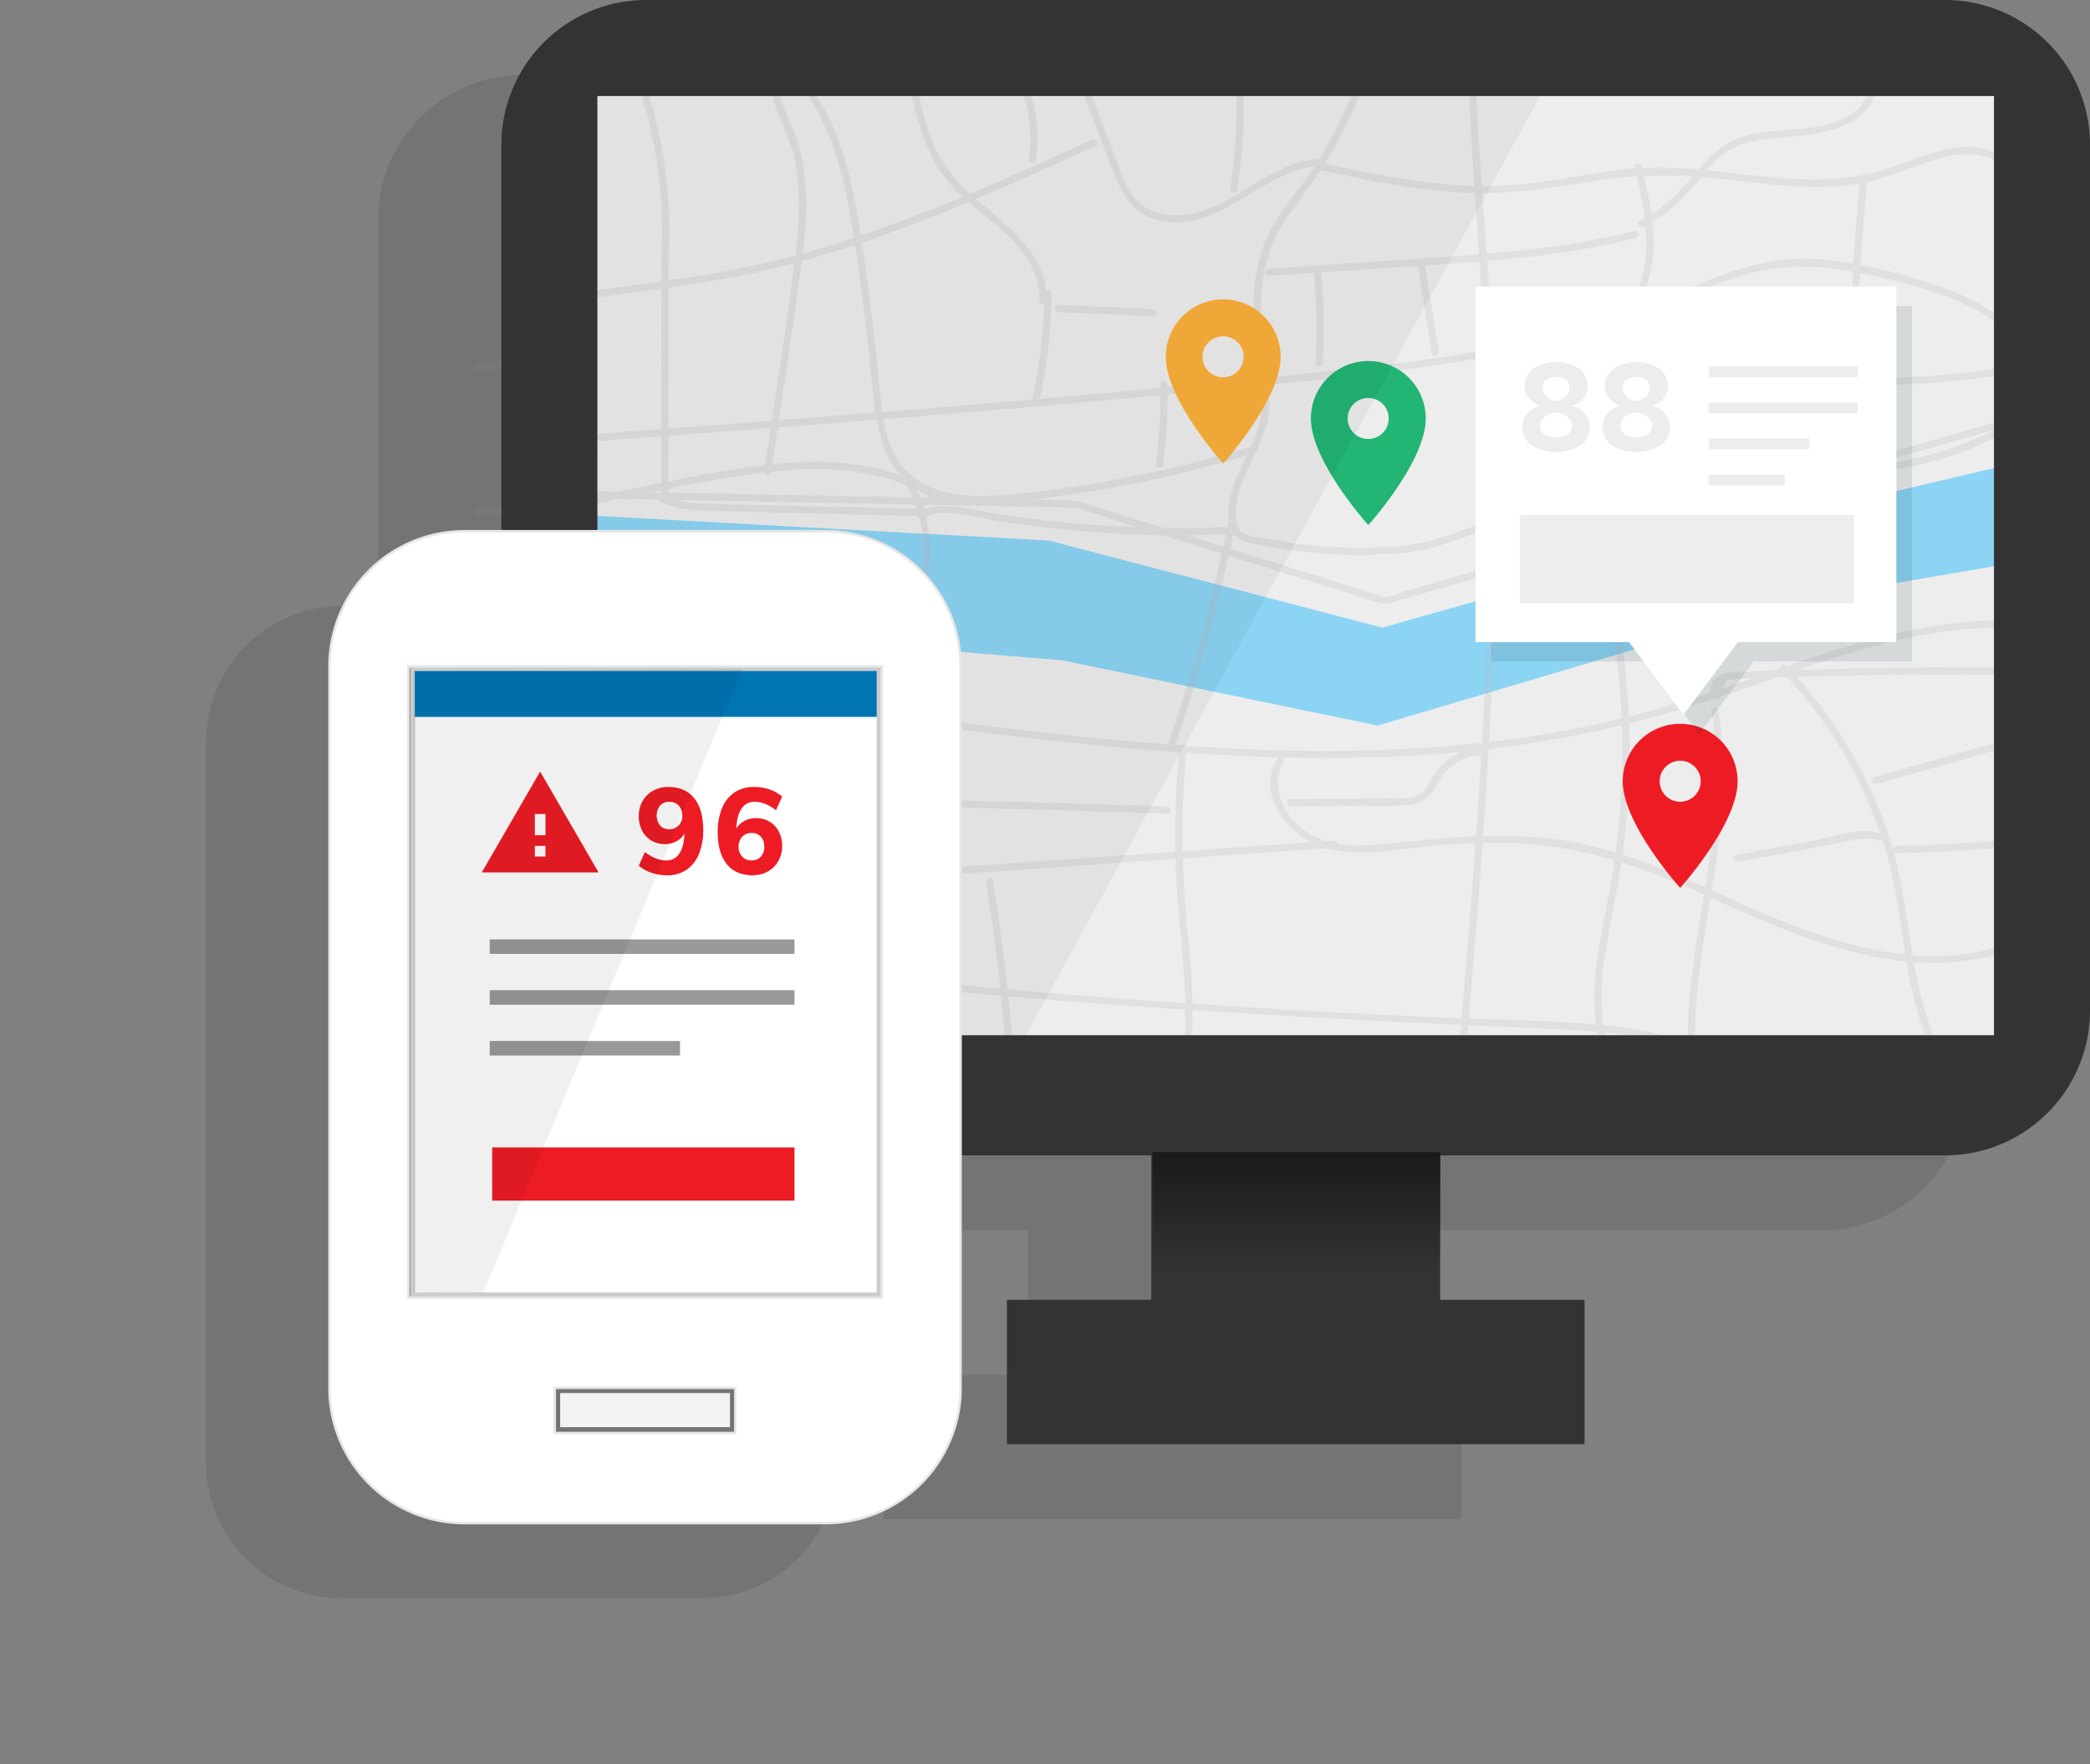
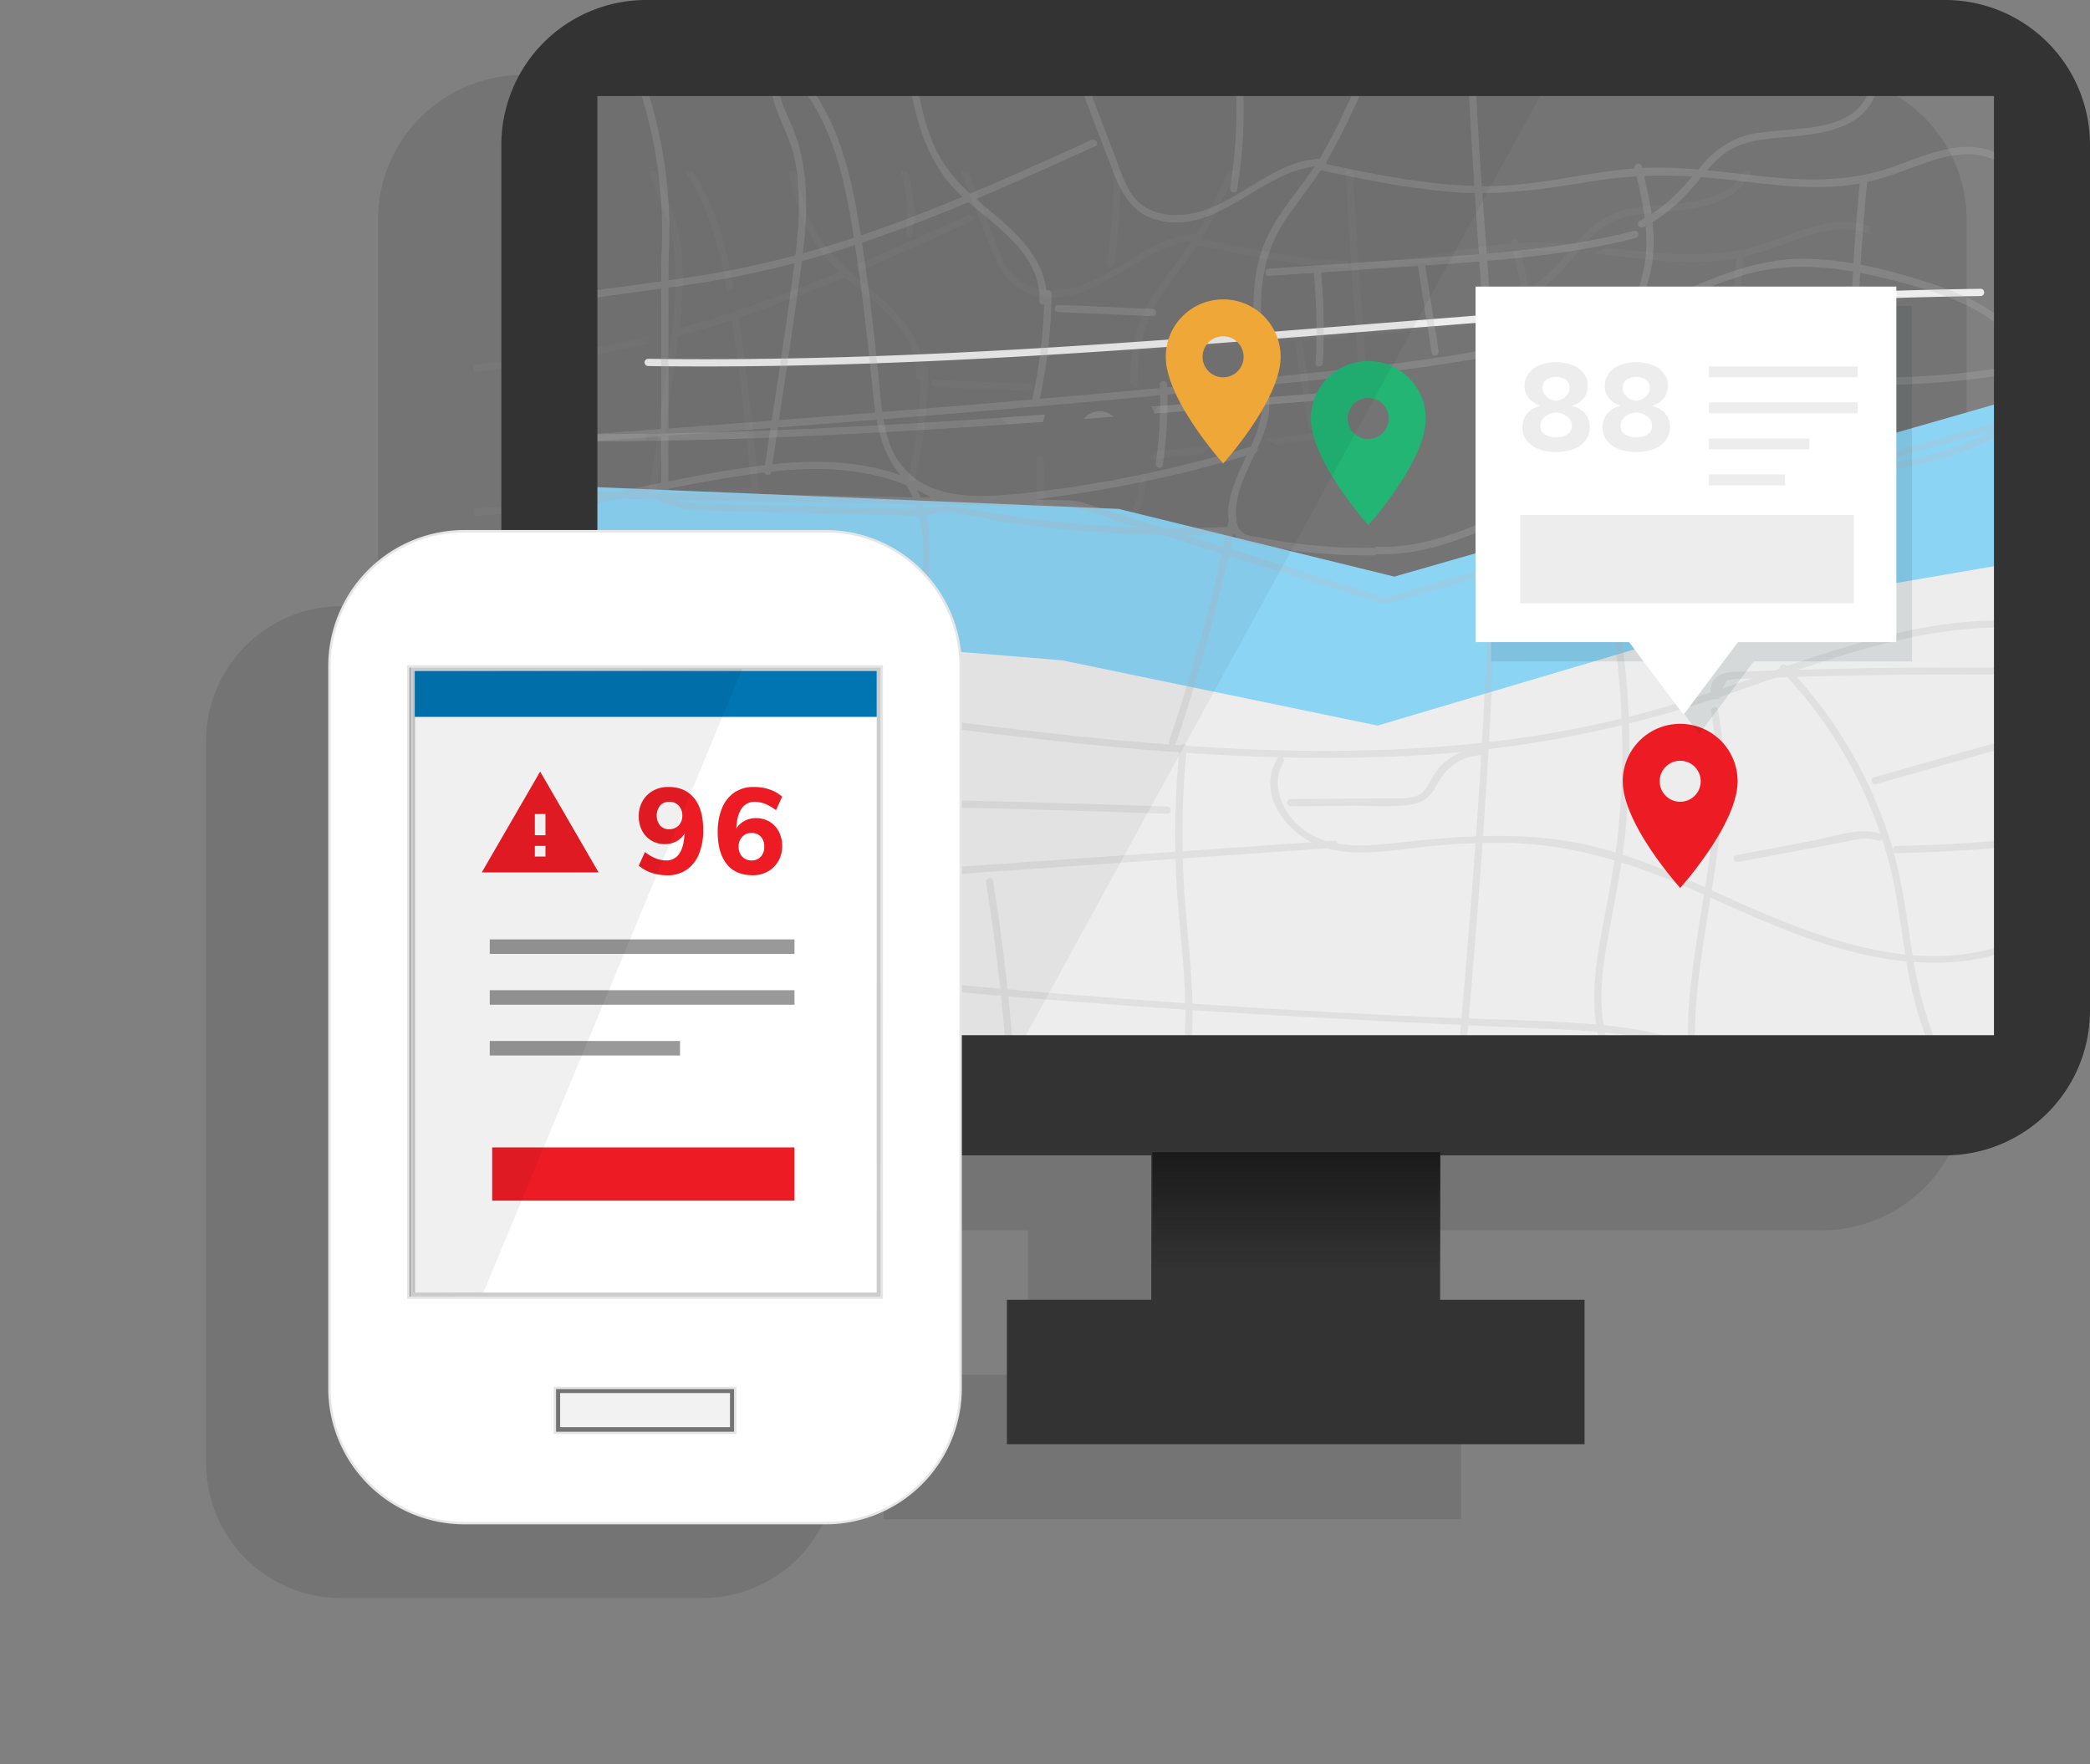
<svg xmlns="http://www.w3.org/2000/svg" id="device" viewBox="0 0 864.13 729.38">
  <rect x="0" y="0" width="864.13" height="729.38" fill="#808080" stroke="none" />
  <defs>
    <linearGradient id="linear-gradient" x1="535.99" y1="476.4" x2="535.99" y2="525.4" gradientUnits="userSpaceOnUse">
      <stop offset="0" stop-color="#1a1a1a" />
      <stop offset="1" stop-color="#1a1a1a" stop-opacity="0" />
    </linearGradient>
  </defs>
  <title>devices</title>
  <g style="opacity:0.09">
    <polygon points="785.49 273.39 523.49 349.39 167.49 305.39 171.49 231.4 411.49 241.4 525.49 269.39 783.49 195.4 785.49 273.39" />
    <polygon points="190.09 243.99 382.58 254.49 520.57 290.49 658.57 251.49 780.06 222.99 780.06 61 192.09 56.5 190.09 243.99" />
    <path d="M525,229h81.4V310.4H525Z" />
    <polygon points="187.09 287.49 388.08 303.99 518.57 330.99 695.57 278.49 791.56 261.99 788.56 470.48 178.09 476.48 187.09 287.49" />
    <path d="M217,180.85c183.93,2.62,367-26.45,550.9-28.95" />
    <path d="M217,182.35c71.59,1,143.12-2.77,214.5-7.91,71.79-5.18,143.48-11.72,215.31-16.17,40.33-2.49,80.69-4.3,121.09-4.87,1.93,0,1.93-3,0-3-71.63,1-143.11,6-214.5,11.56C481.68,167.57,410,173.78,338.1,177.11,297.76,179,257.39,179.9,217,179.35a1.5,1.5,0,0,0,0,3Z" style="fill:#ededed" />
    <g id="roads" style="opacity:0.24">
      <path d="M194.57,212C295.51,204.43,396.46,196.9,497.09,186c46.83-5.07,94.23-11,137.81-28.87,15.85-6.5,31.37-14.61,48.34-16.93,17.4-2.39,35,1.51,52,6,18.76,5,38.69,11.7,49.94,27.52" />
      <path d="M194.57,213.46c82.46-6.15,164.94-12.31,247.25-20.29,39.52-3.83,79.31-7.23,118.47-14a395.27,395.27,0,0,0,55.86-13.52c18-5.92,34.82-15,52.89-20.62,22.34-7,44.44-3,66.52,2.87,17.85,4.79,36.91,11.13,48.32,26.63,1.13,1.54,3.73.05,2.59-1.51-9-12.17-22.3-19.14-36.34-23.9C733,143.29,714.46,138.43,696.32,138c-19-.43-36.07,6.6-53.19,14a335.67,335.67,0,0,1-57.23,18.9c-39.8,9.29-80.79,12.88-121.37,17-42.13,4.27-84.3,8-126.49,11.48-47.81,3.92-95.64,7.49-143.47,11.06-1.91.14-1.93,3.14,0,3Z" style="fill:#bababa" />
      <path d="M471.7,188.27c-3.06-20.11-5.92-41.73,3.18-59.92,3.89-7.78,9.74-14.38,14.8-21.46,9.54-13.35,16.31-28.44,23-43.41" />
      <path d="M473.15,187.87c-3.37-22.22-6.15-45.76,7-65.49,6.09-9.15,13.19-17.43,18.67-27,5.74-10,10.47-20.6,15.19-31.14.78-1.74-1.81-3.27-2.59-1.51-5,11.09-9.95,22.22-16.1,32.71s-14.58,19.33-20.49,29.87c-10.87,19.38-7.74,42.39-4.55,63.37.29,1.9,3.18,1.09,2.89-.8Z" style="fill:#bababa" />
      <path d="M494.68,99.81c27.08,5.71,54.63,11.46,82.21,9.11,17.84-1.52,35.31-6.41,53.19-7.15,32.34-1.33,65.52,10.88,96.5,1.52,16.1-4.87,33.58-15.3,48.31-7.18" />
      <path d="M494.29,101.25c18.4,3.89,36.89,7.77,55.69,9.17,19.32,1.45,37.73-1.24,56.73-4.4,19.21-3.19,37.49-3,56.78-.76,17.58,2.06,35.44,4.67,53.08,1.84,9.44-1.51,18.13-5.13,27.08-8.29,9.88-3.49,20.59-6.43,30.48-1.41,1.72.88,3.24-1.71,1.52-2.59-14.53-7.38-30,.24-44,5.2-17.84,6.32-36.08,5.87-54.64,3.84-18.84-2.07-37.53-4.93-56.5-2.83-19.13,2.12-37.76,7-57.11,6.94-23.11-.06-45.84-4.85-68.35-9.6-1.88-.4-2.69,2.49-.79,2.89Z" style="fill:#bababa" />
      <path d="M626.31,100.14c3.44,14.27,6.88,29.17,3.56,43.47-.9,3.88-2.3,7.66-2.86,11.6-1,7.32.78,15-1.47,22-2.45,7.64-9.18,13-13.83,19.5a40.53,40.53,0,0,0-5,36.77" />
      <path d="M624.87,100.54c3.33,13.88,6.78,28.43,3.55,42.67-1.24,5.47-3.06,10.59-3.24,16.26-.2,6.66.89,13.53-2,19.79-4.27,9.11-13,15-17,24.49a42.62,42.62,0,0,0-.86,30.17c.63,1.81,3.52,1,2.9-.8a39.49,39.49,0,0,1,3.94-34.34c5.44-8.35,14.07-14.38,15.67-24.82.87-5.66,0-11.38.51-17.05.59-6.13,3.09-11.88,3.89-18,1.73-13.21-1.39-26.42-4.45-39.19-.45-1.88-3.34-1.08-2.89.8Z" style="fill:#bababa" />
      <path d="M185.49,235.4l208,4,128,40,262.42-75.17c-27.12,18.64-61.63,22.3-94.53,23.05s-66.59-.73-97.85,9.55c-24.3,8-47.42,23.09-73,21.69" />
      <path d="M185.49,236.9l128.22,2.46,69.55,1.34,8,.15a15,15,0,0,0,2,.06c6.53,1.31,13.07,4.09,19.41,6.07l79.59,24.87,26.2,8.19c2.75.86,3.77.69,6.52-.1l130-37.23,127.1-36.41,2.19-.63-1.16-2.74c-29.44,19.87-65.81,22.43-100.3,23-18.67.3-37.39.16-56,2.17a185,185,0,0,0-51.79,13.44c-18.12,7.54-36.4,16.33-56.51,15.51-1.93-.08-1.93,2.92,0,3,17.4.71,33.57-5.6,49.33-12.25,17.74-7.49,35.17-13.68,54.37-16.16,36.35-4.7,73.27-.35,109.52-6.32,18.77-3.1,37-9.07,52.89-19.77,1.35-.91.55-3.23-1.16-2.74l-108.27,31L531.44,275c-3.22.93-6.94,2.64-10.29,2.95.73-.07.91,0,.15-.16-1-.25-2-.62-2.93-.92L507,273.28l-78.47-24.52-29.61-9.25a26.17,26.17,0,0,0-7.83-1.66l-56.57-1.09-146-2.81-2.94,0c-1.93,0-1.93,3,0,3Z" style="fill:#bababa" />
      <path d="M517.08,259a224.44,224.44,0,0,1-50.91-5,10.71,10.71,0,0,1-4.83-1.94,8.87,8.87,0,0,1-2.53-5.47c-1.51-9.77,3.45-19.22,7.74-28.14s8.05-19.32,4.24-28.44" />
      <path d="M517.08,257.51a229.15,229.15,0,0,1-30.32-1.58q-8.28-1-16.47-2.63c-2.17-.43-5.18-.65-7.12-1.83-3.26-2-3.28-6.76-3.09-10,1-18.06,19.1-32.92,12.16-51.84-.66-1.8-3.56-1-2.9.8,4.48,12.19-2.63,23.64-7.5,34.48-3.26,7.27-7.26,17.57-3.52,25.45,1.5,3.17,4.2,4.33,7.45,5.11,5.53,1.31,11.21,2.19,16.83,3a232.46,232.46,0,0,0,34.48,2.11c1.93,0,1.93-3,0-3Z" style="fill:#bababa" />
      <path d="M467.52,216.78a506.1,506.1,0,0,1-99.29,20c-16.47,1.64-35.5,1.5-46.5-10.88-7.87-8.88-9.25-21.58-10.42-33.39q-3-30.6-7.5-61c-3.61-24.61-8.59-50.52-25.19-69" />
      <path d="M467.12,215.34a514.86,514.86,0,0,1-67,15.76c-11.5,1.89-23.09,3.49-34.7,4.45-8.92.74-18.18.93-26.89-1.44-10-2.73-17.73-9.26-21.44-19.05s-4-20.3-5.05-30.44c-2.32-22.09-4.89-44.28-8.77-66.16-3.63-20.52-9.57-41.07-23.56-57-1.28-1.46-3.39.67-2.13,2.12,14,16,19.56,36.83,23.08,57.31,4.07,23.73,6.77,47.73,9.18,71.68,1.73,17.12,5,35.31,22.67,42.69,17.29,7.23,38.26,3.14,56.11.65a512.54,512.54,0,0,0,79.33-17.63c1.84-.56,1.05-3.46-.8-2.89Z" style="fill:#bababa" />
      <path d="M401.07,90.15c-47.8,21.69-96.13,43.56-147.63,53.67-21,4.13-42.37,6.25-63.52,9.56" />
      <path d="M400.31,88.85c-33.46,15.19-67,30.41-102.06,41.69a394.2,394.2,0,0,1-52.87,13.25c-18.54,3.24-37.26,5.26-55.86,8.15-1.9.29-1.09,3.18.8,2.89,19.23-3,38.61-5,57.78-8.48a397.68,397.68,0,0,0,52.73-13.49c34.63-11.3,67.86-26.38,101-41.42,1.76-.79.23-3.38-1.51-2.59Z" style="fill:#bababa" />
      <path d="M395.53,62l15.14,39.63c1.82,4.75,3.72,9.64,7.25,13.3,6.56,6.82,17.4,7.81,26.5,5.23s17-8.11,25.15-13,17-9.25,26.49-9.1" />
      <path d="M394.08,62.36c5.05,13.21,10.06,26.43,15.15,39.62,3.59,9.32,8.18,17.47,18.51,20.06,25.91,6.49,43.49-22.14,68.32-22.49,1.93,0,1.93-3,0-3-23.37.33-39,24.43-62.29,23.34-5.46-.25-10.92-2.06-14.79-6.06-4.25-4.4-6.1-10.67-8.24-16.25L397,61.56c-.68-1.78-3.58-1-2.89.8Z" style="fill:#bababa" />
      <path d="M335.21,235.75c-14.48-9.1-32-12.45-49.06-12.4s-34,3.31-50.79,6.56l-43.59,8.43" />
      <path d="M336,234.45c-20.34-12.42-44.62-14.1-67.8-11.49-25.79,2.89-51.34,9-76.8,13.93-1.89.37-1.09,3.26.8,2.89,24.58-4.75,49.24-10.58,74.11-13.6,23.26-2.83,47.7-1.65,68.17,10.86,1.65,1,3.16-1.58,1.52-2.59Z" style="fill:#bababa" />
      <path d="M223.93,137.5,223.86,238" />
      <path d="M222.43,137.5,222.36,238a1.5,1.5,0,0,0,3,0l.07-100.49a1.5,1.5,0,0,0-3,0Z" style="fill:#bababa" />
      <path d="M266.42,226l11.12-76.18c3.19-21.8,6.24-44.83-2.09-65.22C272.33,76.92,267.57,69,269.67,61" />
      <path d="M267.86,226.36c4.16-28.48,8.65-56.94,12.44-85.48,1.73-13,2.91-26.22,1.13-39.29a72.52,72.52,0,0,0-4.53-17.43c-3-7.32-7.45-14.57-5.79-22.76.39-1.89-2.51-2.69-2.89-.8-2.5,12.32,6.6,23.66,9.17,35.33,3,13.57,2.05,27.69.37,41.37-3.62,29.49-8.5,58.87-12.79,88.26-.28,1.89,2.61,2.71,2.89.8Z" style="fill:#bababa" />
      <path d="M371.81,65.4A56,56,0,0,1,375.86,97" />
      <path d="M370.52,66.15a56.26,56.26,0,0,1,3.89,30.41c-.28,1.89,2.61,2.7,2.89.8a60.12,60.12,0,0,0-4.19-32.72c-.75-1.77-3.34-.25-2.59,1.51Z" style="fill:#bababa" />
      <path d="M461.5,67A191.19,191.19,0,0,1,459,109.07" />
      <path d="M460,67a197.85,197.85,0,0,1-2.41,41.68c-.31,1.88,2.58,2.7,2.89.79A201.32,201.32,0,0,0,463,67c-.09-1.92-3.09-1.93-3,0Z" style="fill:#bababa" />
      <path d="M473.57,143.57l65.11-4.38c29-1.95,58.14-3.93,86.24-11.25" />
      <path d="M473.57,145.07c26.12-1.76,52.24-3.41,78.35-5.29,24.68-1.77,49.37-4.24,73.4-10.4,1.87-.48,1.08-3.37-.8-2.89-24.39,6.25-49.45,8.65-74.5,10.43-25.47,1.8-51,3.44-76.45,5.15-1.91.13-1.93,3.13,0,3Z" style="fill:#bababa" />
      <path d="M627.66,123.62a59.09,59.09,0,0,0,17.57-13.12c5.67-6.18,10.15-13.69,17.21-18.22,9.85-6.32,22.42-5.51,34-6.83s24.82-6.89,27.14-18.36" />
      <path d="M628.42,124.92c9.86-5,17.05-12.15,24-20.65,3.53-4.35,7.23-8.73,12.19-11.51,5.56-3.13,12-4.13,18.24-4.7,15.23-1.38,37.79-2,42.27-20.57.46-1.88-2.44-2.68-2.89-.8-5,20.85-33.66,16.28-49.26,19.8-9.2,2.08-15.77,7.27-21.68,14.43-7.17,8.69-14.1,16.22-24.33,21.41-1.73.87-.21,3.46,1.51,2.59Z" style="fill:#bababa" />
      <path d="M719.45,106q-3.68,38.42-4.31,77c0,1.61,0,3.45,1.25,4.52a5.7,5.7,0,0,0,3.75,1,326.81,326.81,0,0,0,59.43-4.44" />
      <path d="M718,106q-2,20.69-3.08,41.44-.54,10.37-.88,20.75c-.17,5.38-1.59,12.5-.14,17.7.89,3.2,3.25,3.94,6.29,4.14a186.7,186.7,0,0,0,20.21-.29,337.71,337.71,0,0,0,39.62-4.2c1.9-.31,1.09-3.2-.8-2.89a333.5,333.5,0,0,1-35,3.9c-5.76.32-11.54.5-17.31.52-3.27,0-8.47.82-10.23-2.8-.84-1.73.08-6.35.13-8.17Q717.61,141,721,106c.18-1.92-2.82-1.91-3,0Z" style="fill:#bababa" />
      <path d="M430.06,190a170.61,170.61,0,0,1-1.74,33" />
      <path d="M428.56,190a178.16,178.16,0,0,1-1.69,32.56c-.27,1.89,2.62,2.71,2.89.8a182.49,182.49,0,0,0,1.8-33.36c-.07-1.92-3.07-1.93-3,0Z" style="fill:#bababa" />
      <path d="M377,197.36a201.08,201.08,0,0,0,5.23-44.87" />
      <path d="M378.47,197.76a210.89,210.89,0,0,0,5.29-45.27,1.5,1.5,0,0,0-3,0A207.31,207.31,0,0,1,375.58,197c-.43,1.88,2.46,2.69,2.89.8Z" style="fill:#bababa" />
      <path d="M386.58,158.55l39,1.66" />
      <path d="M386.58,160.05l39,1.66c1.93.08,1.93-2.92,0-3l-39-1.66c-1.93-.08-1.93,2.92,0,3Z" style="fill:#bababa" />
      <path d="M200.43,324c40-6.54,80.89-1.22,121.09,4,105.93,13.78,215.56,26.65,318-3.78,49.26-14.64,97.81-39.35,149-34.76" />
      <path d="M200.83,325.46c40.15-6.38,80.74-1.14,120.69,4.06,38.94,5.06,77.92,10,117.1,12.68,38.58,2.68,77.4,3.27,115.94-.39a476.77,476.77,0,0,0,111-24.49c39.65-13.68,80.12-29.89,122.88-26.34,1.92.16,1.91-2.85,0-3-37.43-3.11-73.42,8.88-108.25,21.06-17.78,6.22-35.53,12.51-53.76,17.28a441.9,441.9,0,0,1-58.05,11c-78.16,9.58-157.16.76-234.8-9.22-44.25-5.69-89.07-12.59-133.58-5.52-1.91.3-1.1,3.19.79,2.89Z" style="fill:#bababa" />
      <path d="M603.75,235.54a328.8,328.8,0,0,1,11.83,166.17c-4.11,21.78-10.32,45-1.84,65.43" />
      <path d="M602.3,235.94A327.87,327.87,0,0,1,618,375.16c-1.62,15.59-5,30.78-7.66,46.2s-3.85,31.32,2,46.18c.7,1.78,3.6,1,2.9-.8-5.78-14.65-4.53-30.27-1.86-45.46,2.54-14.46,5.68-28.75,7.32-43.36A330.62,330.62,0,0,0,605.2,235.14c-.62-1.82-3.52-1-2.9.8Z" style="fill:#bababa" />
      <path d="M323.74,228.67c13.33,19.22,7.56,45.13,2.83,68-11.46,55.53-13.51,112.52-15.52,169.18" />
      <path d="M322.45,229.43c16.56,24.88,3.85,58.2-.72,84.91-5.39,31.57-8.12,63.53-9.85,95.49-1,18.68-1.67,37.37-2.33,56.06-.07,1.93,2.93,1.93,3,0,1.19-33.5,2.38-67,5.54-100.42,1.62-17.17,3.76-34.29,6.7-51.28,2.53-14.68,6.31-29.19,8-44,1.64-14.64.64-29.69-7.73-42.26-1.07-1.6-3.67-.1-2.59,1.51Z" style="fill:#bababa" />
      <path d="M478.43,345.32c-7.46,11.57,1.68,27.9,14.36,33.25s27.1,3.15,40.77,1.55c23.9-2.81,48.34-3.51,71.82,1.74,22.34,5,43.11,15.21,64,24.59,38.46,17.29,84.47,31.72,121.24,11.06" />
      <path d="M477.13,344.56c-9.43,15.9,5.58,33.44,20.92,37.33,11.65,2.95,23.78,1.09,35.51-.27a275.36,275.36,0,0,1,39.87-2.08c27.85.83,53,9.24,78.24,20.54,21.85,9.79,43.53,20,67,25.36,24.42,5.61,50.26,5.66,72.71-6.63,1.69-.93.18-3.52-1.52-2.59-41,22.46-89.35,2.76-128.19-14.9-21-9.54-42.24-19-65.2-22.68-23.6-3.74-47.06-1.71-70.65.89-12.08,1.33-26.24,2.43-36.82-4.75-9-6.1-15.31-18.52-9.27-28.71a1.5,1.5,0,0,0-2.59-1.51Z" style="fill:#bababa" />
      <path d="M500.55,380.07l-324,22.53" />
-       <path d="M500.55,378.57,248.12,396.13l-71.55,5c-1.92.14-1.93,3.14,0,3L429,386.54l71.56-5c1.91-.14,1.93-3.14,0-3Z" style="fill:#bababa" />
      <path d="M358.14,395.47c4.42,27.32,7.48,54.87,9.16,82.49" />
      <path d="M356.7,395.87q6.54,40.81,9.1,82.09c.12,1.92,3.12,1.94,3,0q-2.58-41.64-9.21-82.89c-.31-1.9-3.2-1.09-2.89.8Z" style="fill:#bababa" />
      <path d="M314.56,436.77q133.14,13.23,267,17.85c27.2.94,55.67,1.95,79.35,15.39" />
      <path d="M314.56,438.27c92.25,9.15,184.6,14.33,277.2,18.23,23.44,1,47.45,3.21,68.34,14.8,1.69.94,3.21-1.65,1.51-2.59-17.23-9.56-36.67-13-56.12-14.44-22.46-1.67-45.06-1.87-67.56-2.88q-71.28-3.21-142.43-8.87-40.5-3.22-80.94-7.25c-1.92-.19-1.91,2.81,0,3Z" style="fill:#bababa" />
      <path d="M648.3,463.12c-1-46.4,18.5-92.75,9.61-138.31" />
      <path d="M649.8,463.12c-.71-46.52,18.27-92.13,9.55-138.7-.35-1.9-3.24-1.1-2.89.79,8.65,46.22-10.37,91.7-9.66,137.91,0,1.93,3,1.94,3,0Z" style="fill:#bababa" />
      <path d="M686.39,307.14a181,181,0,0,1,47.2,89.3c3.31,16.17,4.38,32.78,8.55,48.75,3.32,12.72,8.56,24.84,13.77,36.9" />
      <path d="M685.33,308.2a180.58,180.58,0,0,1,44.56,79c4.26,16.13,5.49,32.79,8.71,49.12s9.48,31.4,16,46.54c.76,1.77,3.35.24,2.59-1.52C750,464.57,743.55,448,740.46,429.9c-2.76-16.18-4.36-32.47-9-48.28a184,184,0,0,0-44-75.54c-1.34-1.39-3.46.73-2.12,2.12Z" style="fill:#bababa" />
      <path d="M724.15,353.78l64.42-18.26" />
      <path d="M724.55,355.23,789,337a1.51,1.51,0,0,0-.8-2.9l-64.42,18.26a1.51,1.51,0,0,0,.8,2.9Z" style="fill:#bababa" />
      <path d="M733.07,382.24c19.52-.33,39-1.61,58.42-3.85" />
      <path d="M733.07,383.74q29.29-.54,58.42-3.85c1.9-.22,1.92-3.22,0-3q-29.12,3.32-58.42,3.85c-1.93,0-1.94,3,0,3Z" style="fill:#bababa" />
      <path d="M667.26,385.94l47.81-9.07c3.58-.68,7.44-1.33,10.75.21" />
      <path d="M667.66,387.39,696.34,382l13.39-2.54c5.13-1,10.6-2.75,15.69-.89,1.82.67,2.6-2.23.8-2.89-8.08-2.95-18.77,1.17-26.85,2.7l-32.51,6.17c-1.9.36-1.09,3.25.8,2.89Z" style="fill:#bababa" />
      <path d="M233.92,323.42c-13,48.57,8.79,100.28,1.79,150.08" />
      <path d="M232.47,323c-12.91,49.79,8.46,100.27,1.74,150.48-.26,1.91,2.75,1.89,3,0,6.68-49.93-14.67-100.2-1.85-149.69a1.5,1.5,0,0,0-2.89-.79Z" style="fill:#bababa" />
      <path d="M438.21,340.05a341.14,341.14,0,0,0-1.14,58.58c1.7,25.45,6.23,51.19,1.48,76.25" />
      <path d="M436.71,340.05a358.13,358.13,0,0,0-.48,67.18c1.91,22.37,4.9,44.93.87,67.25-.34,1.89,2.55,2.7,2.9.8,4-22,1.34-44.1-.6-66.14a363.27,363.27,0,0,1,.31-69.09c.19-1.92-2.81-1.9-3,0Z" style="fill:#bababa" />
      <path d="M458.78,245.23a739.1,739.1,0,0,1-25.11,92.94" />
      <path d="M457.33,244.83a753.92,753.92,0,0,1-25.11,92.94c-.62,1.84,2.27,2.62,2.89.8a752.16,752.16,0,0,0,25.11-92.94c.39-1.89-2.51-2.69-2.89-.8Z" style="fill:#bababa" />
      <path d="M557.89,69.89c1.57,35.28,5.06,70.45,6.86,105.71,5.14,100.68-3.5,201.49-12.13,301.92" />
      <path d="M556.39,69.89c2.41,52.86,8,105.42,8.36,158.38.4,53.38-2.39,106.74-6.32,160-2.2,29.79-4.76,59.54-7.31,89.29-.17,1.92,2.83,1.91,3,0,9.13-106.26,18-212.86,11.11-319.54-1.89-29.37-4.5-58.69-5.84-88.09-.09-1.92-3.09-1.93-3,0Z" style="fill:#bababa" />
      <path d="M458.61,250.29A486.06,486.06,0,0,1,350,242.92c-6.87-1.25-14.42-2.54-20.47,1" />
      <path d="M458.61,248.79A493.42,493.42,0,0,1,389.52,247q-17.75-1.74-35.32-4.79c-8.53-1.48-17.34-3.72-25.47.43-1.72.88-.2,3.47,1.52,2.59,9.46-4.84,21.93-.24,31.81,1.29q15.6,2.43,31.34,3.84a494.57,494.57,0,0,0,65.21,1.48c1.93-.09,1.94-3.09,0-3Z" style="fill:#bababa" />
      <path d="M331.07,242.92l-87.73-2.14c-7.06-.17-14.4-.41-20.67-3.67" />
      <path d="M331.07,241.42l-54.83-1.34-26.91-.65c-8.71-.22-17.85.23-25.91-3.61-1.73-.83-3.25,1.76-1.51,2.59,6.81,3.25,14,3.67,21.43,3.87,9.64.26,19.28.47,28.91.71l58.82,1.43c1.94.05,1.94-2.95,0-3Z" style="fill:#bababa" />
      <path d="M542.39,176.52l-5.69-36.05" />
      <path d="M543.84,176.12l-5.69-36c-.3-1.91-3.2-1.1-2.9.79l5.7,36c.3,1.9,3.19,1.09,2.89-.8Z" style="fill:#bababa" />
      <path d="M494.43,181a232,232,0,0,0-.77-37.55" />
-       <path d="M495.93,181a244,244,0,0,0-.77-37.55c-.19-1.9-3.19-1.92-3,0a244,244,0,0,1,.77,37.55c-.11,1.93,2.89,1.93,3,0Z" style="fill:#bababa" />
      <path d="M380.25,155.49c.76-11.39-6.6-21.76-15-29.49S347,111.94,340.17,102.83c-9-11.92-11.85-27.21-14.47-41.9" />
      <path d="M381.75,155.49c.66-18.9-15.62-30.69-28.54-41.62-8.07-6.83-14.72-14.44-18.75-24.34-3.77-9.26-5.56-19.2-7.31-29-.34-1.9-3.23-1.09-2.89.8,3.23,18,7.23,35.94,20.78,49.22,13.09,12.82,34.45,23.82,33.71,44.94-.07,1.93,2.93,1.93,3,0Z" style="fill:#bababa" />
      <path d="M223.76,140.55a188,188,0,0,0-13.56-85.8" />
      <path d="M225.26,140.55a191.75,191.75,0,0,0-13.62-86.2c-.71-1.77-3.62-1-2.89.8a189.94,189.94,0,0,1,13.51,85.4c-.14,1.92,2.87,1.91,3,0Z" style="fill:#bababa" />
      <path d="M658.57,318.66c-1.77-1.87-.76-5.19,1.35-6.68s4.84-1.64,7.41-1.74q63.57-2.52,127.23-1.67" />
      <path d="M659.87,317.9l3.22-5.7,2.68-.38c1.18-.11,2.37-.11,3.55-.16l8.94-.33c5.3-.19,10.6-.35,15.9-.51q16.89-.48,33.79-.72,33.3-.48,66.61,0c1.93,0,1.93-3,0-3q-41.26-.54-82.51.31-20.38.44-40.75,1.2c-4,.16-9.09-.3-12.44,2.34a6.28,6.28,0,0,0-1.58,8.49c1,1.63,3.63.12,2.59-1.51Z" style="fill:#bababa" />
      <path d="M562,341.67a22.21,22.21,0,0,0-19.14,10.95c-1.36,2.38-2.32,5.07-4.35,6.92-3,2.71-7.37,2.89-11.39,2.92l-44.55.37" />
      <path d="M562,340.17a24.32,24.32,0,0,0-14.49,5,23.5,23.5,0,0,0-5.95,6.73c-2.15,3.67-3.38,7.25-8,8.52-3.81,1-8.3.6-12.23.63l-12.59.1-26.15.22a1.5,1.5,0,0,0,0,3l25.18-.21c7.92-.06,16.3.63,24.16-.41,5.76-.77,8.66-3.53,11.28-8.51,3.83-7.3,10.46-11.83,18.81-12,1.93-.05,1.94-3.05,0-3Z" style="fill:#bababa" />
      <path d="M431.56,366q-60-2.18-119.95-3.22" />
      <path d="M431.56,364.47q-60-2.16-119.95-3.22a1.5,1.5,0,0,0,0,3q60,1.06,120,3.22c1.93.07,1.93-2.93,0-3Z" style="fill:#bababa" />
      <path d="M311.57,364.08a468.63,468.63,0,0,0-82.47-2.87" />
      <path d="M311.57,362.58a479.45,479.45,0,0,0-82.47-2.87c-1.92.1-1.93,3.1,0,3a479.45,479.45,0,0,1,82.47,2.87c1.91.23,1.9-2.77,0-3Z" style="fill:#bababa" />
-       <path d="M314.46,376.21c-14.22,3.64-29.17.78-43.84.55s-31.06,3.2-39.32,15.33" />
      <path d="M314.06,374.77c-26.71,6.33-64.71-10.35-84.06,16.57-1.13,1.57,1.47,3.07,2.59,1.51,8.27-11.5,23.22-14.6,36.6-14.61,15.32,0,30.52,3,45.67-.58,1.88-.45,1.08-3.34-.8-2.89Z" style="fill:#bababa" />
    </g>
    <path d="M514.69,180.28A23.72,23.72,0,0,0,491,204c0,17.81,23.74,44.09,23.74,44.09s23.75-26.28,23.75-44.09A23.72,23.72,0,0,0,514.69,180.28Zm0,32.22a8.48,8.48,0,1,1,8.48-8.48A8.48,8.48,0,0,1,514.69,212.5Z" />
    <path d="M643.69,330.27A23.73,23.73,0,0,0,619.94,354c0,17.81,23.75,44.1,23.75,44.1s23.74-26.29,23.74-44.1A23.73,23.73,0,0,0,643.69,330.27Zm0,32.22a8.48,8.48,0,1,1,8.48-8.48A8.48,8.48,0,0,1,643.69,362.49Z" />
    <path d="M454.7,154.78A23.72,23.72,0,0,0,431,178.52c0,17.81,23.75,44.1,23.75,44.1s23.74-26.29,23.74-44.1A23.72,23.72,0,0,0,454.7,154.78Zm0,32.22a8.48,8.48,0,1,1,8.48-8.48A8.48,8.48,0,0,1,454.7,187Z" />
    <polygon points="739.55 304.49 674.06 304.49 651.56 334.49 629.06 304.49 565.56 304.49 565.56 157.5 739.55 157.5 739.55 304.49" style="opacity:0.1" />
    <polygon points="733.06 296.49 667.57 296.49 645.07 326.49 622.57 296.49 559.07 296.49 559.07 149.49 733.06 149.49 733.06 296.49" />
    <path d="M604.36,202a8.41,8.41,0,0,1,1.93,5.61,8.82,8.82,0,0,1-1.75,5.48,11.14,11.14,0,0,1-4.93,3.57,21.59,21.59,0,0,1-14.48,0,11,11,0,0,1-4.92-3.57,8.83,8.83,0,0,1-1.76-5.48,8.44,8.44,0,0,1,2-5.64,10.08,10.08,0,0,1,5.43-3.19,10.07,10.07,0,0,1-4.79-3.16,7.76,7.76,0,0,1-1.73-5.05,8.45,8.45,0,0,1,1.68-5.2,10.58,10.58,0,0,1,4.67-3.44,19.33,19.33,0,0,1,13.41,0,10.54,10.54,0,0,1,4.66,3.44,8.4,8.4,0,0,1,1.69,5.2,8,8,0,0,1-1.76,5.15,9.06,9.06,0,0,1-4.77,3.06A10.39,10.39,0,0,1,604.36,202Zm-7.22,8.56A4.07,4.07,0,0,0,598.9,207a4.34,4.34,0,0,0-1.76-3.57,7.13,7.13,0,0,0-9.54,0,4.34,4.34,0,0,0-1.76,3.57,4.07,4.07,0,0,0,1.76,3.57,9.86,9.86,0,0,0,9.54,0ZM588.32,188a4.07,4.07,0,0,0-1.51,3.42,4.29,4.29,0,0,0,1.51,3.44,5.45,5.45,0,0,0,8.11,0,4.31,4.31,0,0,0,1.5-3.44,4.09,4.09,0,0,0-1.5-3.42,7.61,7.61,0,0,0-8.11,0Z" />
    <path d="M637.51,202a8.41,8.41,0,0,1,1.93,5.61,8.77,8.77,0,0,1-1.76,5.48,11,11,0,0,1-4.92,3.57,21.59,21.59,0,0,1-14.48,0,11,11,0,0,1-4.92-3.57,8.77,8.77,0,0,1-1.76-5.48,8.44,8.44,0,0,1,2-5.64,10.08,10.08,0,0,1,5.43-3.19,10,10,0,0,1-4.79-3.16,7.76,7.76,0,0,1-1.73-5.05,8.45,8.45,0,0,1,1.68-5.2,10.6,10.6,0,0,1,4.66-3.44,19.36,19.36,0,0,1,13.42,0,10.54,10.54,0,0,1,4.66,3.44,8.4,8.4,0,0,1,1.69,5.2,8,8,0,0,1-1.76,5.15,9.1,9.1,0,0,1-4.77,3.06A10.43,10.43,0,0,1,637.51,202Zm-7.22,8.56a4.07,4.07,0,0,0,1.76-3.57,4.34,4.34,0,0,0-1.76-3.57,7.13,7.13,0,0,0-9.54,0A4.34,4.34,0,0,0,619,207a4.07,4.07,0,0,0,1.76,3.57,9.86,9.86,0,0,0,9.54,0ZM621.47,188a4.07,4.07,0,0,0-1.51,3.42,4.29,4.29,0,0,0,1.51,3.44,5.45,5.45,0,0,0,8.11,0,4.31,4.31,0,0,0,1.5-3.44,4.09,4.09,0,0,0-1.5-3.42,7.61,7.61,0,0,0-8.11,0Z" />
    <rect x="655.57" y="182.49" width="61.5" height="4.5" />
    <rect x="655.57" y="197.38" width="61.5" height="4.5" />
    <rect x="655.57" y="227.16" width="31.5" height="4.5" />
    <rect x="655.57" y="212.27" width="41.5" height="4.5" />
    <rect x="577.49" y="243.9" width="138" height="36.5" />
    <path d="M753.42,31H216a59.89,59.89,0,0,0-59.71,59.71V449A59.89,59.89,0,0,0,216,508.68H425v59.71H365.31V628.1H604.15V568.39H544.44V508.68h209A59.89,59.89,0,0,0,813.13,449V90.71A59.89,59.89,0,0,0,753.42,31Zm20,428H196V70.71H773.42Z" />
    <rect x="110.59" y="297.99" width="208.49" height="281.99" />
    <path d="M290.26,250.63H141.13a55.85,55.85,0,0,0-55.92,55.92V604.82a55.85,55.85,0,0,0,55.92,55.92H290.26a55.85,55.85,0,0,0,55.92-55.92V306.55A55.85,55.85,0,0,0,290.26,250.63ZM253,623.46H178.41V604.82H253Zm60.58-55.93H117.83v-261H313.56Z" />
    <path d="M148.18,389.71h48.31L172.33,348Zm26.35-6.58h-4.39v-4.4h4.39Zm0-8.79h-4.39v-8.78h4.39Z" />
    <rect x="151.49" y="419.39" width="126" height="6" />
    <rect x="151.49" y="440.4" width="126" height="6" />
    <rect x="151.49" y="461.4" width="78.67" height="6" />
    <path d="M236,359q3.75,4.59,3.75,13.1a25.6,25.6,0,0,1-1.8,10.07,14.32,14.32,0,0,1-5.15,6.48,14,14,0,0,1-8,2.25,20.06,20.06,0,0,1-6.4-1.05,15.74,15.74,0,0,1-5.3-2.95l2.55-5.61q4.55,3.47,8.8,3.46a6.19,6.19,0,0,0,5.42-2.83c1.29-1.88,2-4.64,2.13-8.27a8.33,8.33,0,0,1-3.3,3.17,9.92,9.92,0,0,1-4.8,1.18,10.72,10.72,0,0,1-5.58-1.48,10.15,10.15,0,0,1-3.85-4.1,12.75,12.75,0,0,1-1.37-6,12.24,12.24,0,0,1,1.57-6.2,11.17,11.17,0,0,1,4.35-4.3,12.58,12.58,0,0,1,6.28-1.55Q232.24,354.35,236,359Zm-6.38,11.27a5.75,5.75,0,0,0,1.48-4.12,5.67,5.67,0,0,0-1.5-4.08,5.09,5.09,0,0,0-3.85-1.57,5,5,0,0,0-3.83,1.54,6.78,6.78,0,0,0,0,8.28,4.94,4.94,0,0,0,3.85,1.53A5,5,0,0,0,229.61,370.22Z" />
    <path d="M267.16,368.72a10.09,10.09,0,0,1,3.85,4.1,12.65,12.65,0,0,1,1.38,6,12.21,12.21,0,0,1-1.58,6.19,11.26,11.26,0,0,1-4.35,4.31,12.67,12.67,0,0,1-6.27,1.55q-7,0-10.7-4.61t-3.75-13.09a25.61,25.61,0,0,1,1.8-10.08,14.23,14.23,0,0,1,5.15-6.47,14,14,0,0,1,8-2.25,19.83,19.83,0,0,1,6.4,1,15.76,15.76,0,0,1,5.3,3l-2.55,5.6q-4.5-3.45-8.8-3.46a6.26,6.26,0,0,0-5.45,2.83q-2,2.82-2.15,8.28a8.15,8.15,0,0,1,3.32-3.18,10,10,0,0,1,4.83-1.18A10.71,10.71,0,0,1,267.16,368.72Zm-3.6,14.48a5.83,5.83,0,0,0,1.43-4.1,6,6,0,0,0-1.4-4.18,5,5,0,0,0-3.85-1.52,5.08,5.08,0,0,0-3.88,1.57,5.81,5.81,0,0,0-1.47,4.13,5.66,5.66,0,0,0,1.5,4.07,5.07,5.07,0,0,0,3.85,1.57A4.94,4.94,0,0,0,263.56,383.2Z" />
    <rect x="152.49" y="506.4" width="125" height="22" />
  </g>
  <polygon points="836.49 242.4 574.49 318.39 218.49 274.39 222.49 200.4 462.49 210.4 576.49 238.4 834.49 164.4 836.49 242.4" style="fill:#8cd4f4" />
-   <polygon points="241.09 212.99 433.58 223.49 571.57 259.49 709.57 220.49 831.06 191.99 831.06 30 243.09 25.5 241.09 212.99" style="fill:#ededed" />
  <path d="M43,201H490.39V648.38H43Z" style="fill:none" />
  <path d="M576,198h81.4V279.4H576Z" style="fill:none" />
  <polygon points="238.09 256.49 439.08 272.99 569.57 299.99 746.57 247.49 842.56 230.99 839.56 439.48 229.09 445.48 238.09 256.49" style="fill:#ededed" />
  <path d="M268,151.35c71.59,1,143.12-2.77,214.5-7.91,71.79-5.18,143.48-11.72,215.31-16.17,40.33-2.49,80.69-4.3,121.09-4.87,1.93,0,1.93-3,0-3-71.63,1-143.11,6-214.5,11.56C532.68,136.57,461,142.78,389.1,146.11,348.76,148,308.39,148.9,268,148.35a1.5,1.5,0,0,0,0,3Z" style="fill:#ededed" />
  <g id="roads-2" data-name="roads" style="opacity:0.24">
    <path d="M245.57,182.46c82.46-6.15,164.94-12.31,247.25-20.29,39.52-3.83,79.31-7.23,118.47-14a395.27,395.27,0,0,0,55.86-13.52c18-5.92,34.82-15,52.89-20.62,22.34-7,44.44-3.05,66.52,2.87,17.85,4.79,36.91,11.13,48.32,26.63,1.13,1.54,3.73.05,2.59-1.51-9-12.17-22.3-19.14-36.34-23.9C784,112.29,765.46,107.43,747.32,107c-19-.43-36.07,6.6-53.19,14a335.67,335.67,0,0,1-57.23,18.9c-39.8,9.29-80.79,12.88-121.37,17-42.13,4.27-84.3,8-126.49,11.48-47.81,3.92-95.64,7.49-143.47,11.06-1.91.14-1.93,3.14,0,3Z" style="fill:#bababa" />
    <path d="M524.15,156.87c-3.37-22.22-6.15-45.76,7-65.49,6.09-9.15,13.19-17.43,18.67-27,5.74-10,10.47-20.6,15.19-31.14.78-1.74-1.81-3.27-2.59-1.51-5,11.09-9.95,22.22-16.1,32.71S531.72,83.76,525.81,94.3c-10.87,19.38-7.74,42.39-4.55,63.37.29,1.9,3.18,1.09,2.89-.8Z" style="fill:#bababa" />
    <path d="M545.29,70.25c18.4,3.89,36.89,7.77,55.69,9.17,19.32,1.45,37.73-1.24,56.73-4.4,19.21-3.19,37.49-3,56.78-.76,17.58,2.06,35.44,4.67,53.08,1.84C777,74.59,785.7,71,794.65,67.81c9.88-3.49,20.59-6.43,30.48-1.41,1.72.88,3.24-1.71,1.52-2.59-14.53-7.38-30,.24-44,5.2-17.84,6.32-36.08,5.87-54.64,3.84-18.84-2.07-37.53-4.93-56.5-2.83-19.13,2.12-37.76,7-57.11,6.94-23.11-.06-45.84-4.85-68.35-9.6-1.88-.4-2.69,2.49-.79,2.89Z" style="fill:#bababa" />
    <path d="M675.87,69.54c3.33,13.88,6.78,28.43,3.55,42.67-1.24,5.47-3.06,10.59-3.24,16.26-.2,6.66.89,13.53-2,19.79-4.27,9.11-13,15-17,24.49a42.62,42.62,0,0,0-.86,30.17c.63,1.81,3.52,1,2.9-.8a39.49,39.49,0,0,1,3.94-34.34c5.44-8.35,14.07-14.38,15.67-24.82.87-5.66,0-11.38.51-17.05.59-6.13,3.09-11.88,3.89-18,1.73-13.21-1.39-26.42-4.45-39.19-.45-1.88-3.34-1.08-2.89.8Z" style="fill:#bababa" />
    <path d="M236.49,205.9l128.22,2.46,69.55,1.34,8,.15a15,15,0,0,0,2,.06c6.53,1.31,13.07,4.09,19.41,6.07l79.59,24.87,26.2,8.19c2.75.86,3.77.69,6.52-.1l130-37.23,127.1-36.41,2.19-.63-1.16-2.74c-29.44,19.87-65.81,22.43-100.3,23-18.67.3-37.39.16-56,2.17a185,185,0,0,0-51.79,13.44c-18.12,7.54-36.4,16.33-56.51,15.51-1.93-.08-1.93,2.92,0,3,17.4.71,33.57-5.6,49.33-12.25,17.74-7.49,35.17-13.68,54.37-16.16,36.35-4.7,73.27-.35,109.52-6.32,18.77-3.1,37-9.07,52.89-19.77,1.35-.91.55-3.23-1.16-2.74l-108.27,31L582.44,244c-3.22.93-6.94,2.64-10.29,3,.73-.07.91,0,.15-.16-1-.25-2-.62-2.93-.92L558,242.28l-78.47-24.52-29.61-9.25a26.17,26.17,0,0,0-7.83-1.66l-56.57-1.09-146-2.81-2.94,0c-1.93,0-1.93,3,0,3Z" style="fill:#bababa" />
    <path d="M568.08,226.51a229.15,229.15,0,0,1-30.32-1.58q-8.28-1-16.47-2.63c-2.17-.43-5.18-.65-7.12-1.83-3.26-2-3.28-6.76-3.09-10,1-18.06,19.1-32.92,12.16-51.84-.66-1.8-3.56-1-2.9.8,4.48,12.19-2.63,23.64-7.5,34.48-3.26,7.27-7.26,17.57-3.52,25.45,1.5,3.17,4.2,4.33,7.45,5.11,5.53,1.31,11.21,2.19,16.83,3a232.46,232.46,0,0,0,34.48,2.11c1.93,0,1.93-3,0-3Z" style="fill:#bababa" />
    <path d="M518.12,184.34a514.86,514.86,0,0,1-67,15.76c-11.5,1.89-23.09,3.49-34.7,4.45-8.92.74-18.18.93-26.89-1.44-10-2.73-17.73-9.26-21.44-19.05s-4-20.3-5.05-30.44c-2.32-22.09-4.89-44.28-8.77-66.16-3.63-20.52-9.57-41.07-23.56-57-1.28-1.46-3.39.67-2.13,2.12,14,16,19.56,36.83,23.08,57.31,4.07,23.73,6.77,47.73,9.18,71.68,1.73,17.12,5,35.31,22.67,42.69,17.29,7.23,38.26,3.14,56.11.65a512.54,512.54,0,0,0,79.33-17.63c1.84-.56,1.05-3.46-.8-2.89Z" style="fill:#bababa" />
    <path d="M451.31,57.85c-33.46,15.19-67,30.41-102.06,41.69a394.2,394.2,0,0,1-52.87,13.25c-18.54,3.24-37.26,5.26-55.86,8.15-1.9.29-1.09,3.18.8,2.89,19.23-3,38.61-5,57.78-8.48a397.68,397.68,0,0,0,52.73-13.49c34.63-11.3,67.86-26.38,101-41.42,1.76-.79.23-3.38-1.51-2.59Z" style="fill:#bababa" />
    <path d="M445.08,31.36c5.05,13.21,10.06,26.43,15.15,39.62,3.59,9.32,8.18,17.47,18.51,20.06,25.91,6.49,43.49-22.14,68.32-22.49,1.93,0,1.93-3,0-3-23.37.33-39,24.43-62.29,23.34-5.46-.25-10.92-2.06-14.79-6.06-4.25-4.4-6.1-10.67-8.24-16.25L448,30.56c-.68-1.78-3.58-1-2.89.8Z" style="fill:#bababa" />
    <path d="M387,203.45c-20.34-12.42-44.62-14.1-67.8-11.49-25.79,2.89-51.34,9-76.8,13.93-1.89.37-1.09,3.26.8,2.89,24.58-4.75,49.24-10.58,74.11-13.6,23.26-2.83,47.7-1.65,68.17,10.86,1.65,1,3.16-1.58,1.52-2.59Z" style="fill:#bababa" />
    <path d="M273.43,106.5,273.36,207a1.5,1.5,0,0,0,3,0l.07-100.49a1.5,1.5,0,0,0-3,0Z" style="fill:#bababa" />
    <path d="M318.86,195.36c4.16-28.48,8.65-56.94,12.44-85.48,1.73-13,2.91-26.22,1.13-39.29a72.52,72.52,0,0,0-4.53-17.43c-3-7.32-7.45-14.57-5.79-22.76.39-1.89-2.51-2.69-2.89-.8-2.5,12.32,6.6,23.66,9.17,35.33,3,13.57,2.05,27.69.37,41.37-3.62,29.49-8.5,58.87-12.79,88.26-.28,1.89,2.61,2.71,2.89.8Z" style="fill:#bababa" />
-     <path d="M421.52,35.15a56.26,56.26,0,0,1,3.89,30.41c-.28,1.89,2.61,2.7,2.89.8a60.12,60.12,0,0,0-4.19-32.72c-.75-1.77-3.34-.25-2.59,1.51Z" style="fill:#bababa" />
    <path d="M511,36a197.85,197.85,0,0,1-2.41,41.68c-.31,1.88,2.58,2.7,2.89.79A201.32,201.32,0,0,0,514,36c-.09-1.92-3.09-1.93-3,0Z" style="fill:#bababa" />
    <path d="M524.57,114.07c26.12-1.76,52.24-3.41,78.35-5.29,24.68-1.77,49.37-4.24,73.4-10.4,1.87-.48,1.08-3.37-.8-2.89-24.39,6.25-49.45,8.65-74.5,10.43-25.47,1.8-51,3.44-76.45,5.15-1.91.13-1.93,3.13,0,3Z" style="fill:#bababa" />
    <path d="M679.42,93.92c9.86-5,17.05-12.15,24-20.65,3.53-4.35,7.23-8.73,12.19-11.51,5.56-3.13,12-4.13,18.24-4.7,15.23-1.38,37.79-2,42.27-20.57.46-1.88-2.44-2.68-2.89-.8-5,20.85-33.66,16.28-49.26,19.8-9.2,2.08-15.77,7.27-21.68,14.43-7.17,8.69-14.1,16.22-24.33,21.41-1.73.87-.21,3.46,1.51,2.59Z" style="fill:#bababa" />
    <path d="M769,75q-2,20.69-3.08,41.44-.54,10.36-.88,20.75c-.17,5.38-1.59,12.5-.14,17.7.89,3.2,3.25,3.94,6.29,4.14a186.7,186.7,0,0,0,20.21-.29,337.71,337.71,0,0,0,39.62-4.2c1.9-.31,1.09-3.2-.8-2.89a333.5,333.5,0,0,1-35,3.9c-5.76.32-11.54.5-17.31.52-3.27,0-8.47.82-10.23-2.8-.84-1.73.08-6.35.13-8.17Q768.61,110,772,75c.18-1.92-2.82-1.91-3,0Z" style="fill:#bababa" />
    <path d="M479.56,159a178.16,178.16,0,0,1-1.69,32.56c-.27,1.89,2.62,2.71,2.89.8a182.49,182.49,0,0,0,1.8-33.36c-.07-1.92-3.07-1.93-3,0Z" style="fill:#bababa" />
    <path d="M429.47,166.76a210.89,210.89,0,0,0,5.29-45.27,1.5,1.5,0,0,0-3,0A207.31,207.31,0,0,1,426.58,166c-.43,1.88,2.46,2.69,2.89.8Z" style="fill:#bababa" />
    <path d="M437.58,129.05l39,1.66c1.93.08,1.93-2.92,0-3l-39-1.66c-1.93-.08-1.93,2.92,0,3Z" style="fill:#bababa" />
    <path d="M251.83,294.46c40.15-6.38,80.74-1.14,120.69,4.06,38.94,5.06,77.92,10,117.1,12.68,38.58,2.68,77.4,3.27,115.94-.39a476.77,476.77,0,0,0,111-24.49c39.65-13.68,80.12-29.89,122.88-26.34,1.92.16,1.91-2.85,0-3-37.43-3.11-73.42,8.88-108.25,21.06-17.78,6.22-35.53,12.51-53.76,17.28a441.9,441.9,0,0,1-58.05,11c-78.16,9.58-157.16.76-234.8-9.22-44.25-5.69-89.07-12.59-133.58-5.52-1.91.3-1.1,3.19.79,2.89Z" style="fill:#bababa" />
    <path d="M653.3,204.94A327.87,327.87,0,0,1,669,344.16c-1.62,15.59-5,30.78-7.66,46.2s-3.85,31.32,2,46.18c.7,1.78,3.6,1,2.9-.8-5.78-14.65-4.53-30.27-1.86-45.46,2.54-14.46,5.68-28.75,7.32-43.36A330.62,330.62,0,0,0,656.2,204.14c-.62-1.82-3.52-1-2.9.8Z" style="fill:#bababa" />
    <path d="M373.45,198.43c16.56,24.88,3.85,58.2-.72,84.91-5.39,31.57-8.12,63.53-9.85,95.49-1,18.68-1.67,37.37-2.33,56.06-.07,1.93,2.93,1.93,3,0,1.19-33.5,2.38-67,5.54-100.42,1.62-17.17,3.76-34.29,6.7-51.28,2.53-14.68,6.31-29.19,8-44,1.64-14.64.64-29.69-7.73-42.26-1.07-1.6-3.67-.1-2.59,1.51Z" style="fill:#bababa" />
    <path d="M528.13,313.56c-9.43,15.9,5.58,33.44,20.92,37.33,11.65,2.95,23.78,1.09,35.51-.27a275.36,275.36,0,0,1,39.87-2.08c27.85.83,53,9.24,78.24,20.54,21.85,9.79,43.53,20,67,25.36,24.42,5.61,50.26,5.66,72.71-6.63,1.69-.93.18-3.52-1.52-2.59-41,22.46-89.35,2.76-128.19-14.9-21-9.54-42.24-19-65.2-22.68-23.6-3.74-47.06-1.71-70.65.89-12.08,1.33-26.24,2.43-36.82-4.75-9-6.1-15.31-18.52-9.27-28.71a1.5,1.5,0,0,0-2.59-1.51Z" style="fill:#bababa" />
    <path d="M551.55,347.57,299.12,365.13l-71.55,5c-1.92.14-1.93,3.14,0,3L480,355.54l71.56-5c1.91-.14,1.93-3.14,0-3Z" style="fill:#bababa" />
    <path d="M407.7,364.87q6.54,40.81,9.1,82.09c.12,1.92,3.12,1.94,3,0q-2.58-41.64-9.21-82.89c-.31-1.9-3.2-1.09-2.89.8Z" style="fill:#bababa" />
    <path d="M365.56,407.27c92.25,9.15,184.6,14.33,277.2,18.23,23.44,1,47.45,3.21,68.34,14.8,1.69.94,3.21-1.65,1.51-2.59-17.23-9.56-36.67-13-56.12-14.44-22.46-1.67-45.06-1.87-67.56-2.88q-71.28-3.21-142.43-8.87-40.5-3.22-80.94-7.25c-1.92-.19-1.91,2.81,0,3Z" style="fill:#bababa" />
    <path d="M700.8,432.12c-.71-46.52,18.27-92.13,9.55-138.7-.35-1.9-3.24-1.1-2.89.79,8.65,46.22-10.37,91.7-9.66,137.91,0,1.93,3,1.94,3,0Z" style="fill:#bababa" />
    <path d="M736.33,277.2a180.58,180.58,0,0,1,44.56,79c4.26,16.13,5.49,32.79,8.71,49.12s9.48,31.4,16,46.54c.76,1.77,3.35.24,2.59-1.52C801,433.57,794.55,417,791.46,398.9c-2.76-16.18-4.36-32.47-9-48.28a184,184,0,0,0-44-75.54c-1.34-1.39-3.46.73-2.12,2.12Z" style="fill:#bababa" />
    <path d="M775.55,324.23,840,306a1.51,1.51,0,0,0-.8-2.9l-64.42,18.26a1.51,1.51,0,0,0,.8,2.9Z" style="fill:#bababa" />
    <path d="M784.07,352.74q29.29-.54,58.42-3.85c1.9-.22,1.92-3.22,0-3q-29.12,3.32-58.42,3.85c-1.93,0-1.94,3,0,3Z" style="fill:#bababa" />
    <path d="M718.66,356.39,747.34,351l13.39-2.54c5.13-1,10.6-2.75,15.69-.89,1.82.67,2.6-2.23.8-2.89-8.08-2.95-18.77,1.17-26.85,2.7l-32.51,6.17c-1.9.36-1.09,3.25.8,2.89Z" style="fill:#bababa" />
    <path d="M283.47,292c-12.91,49.79,8.46,100.27,1.74,150.48-.26,1.91,2.75,1.89,3,0,6.68-49.93-14.67-100.2-1.85-149.69a1.5,1.5,0,0,0-2.89-.79Z" style="fill:#bababa" />
    <path d="M487.71,309.05a358.13,358.13,0,0,0-.48,67.18c1.91,22.37,4.9,44.93.87,67.25-.34,1.89,2.55,2.7,2.9.8,4-22,1.34-44.1-.6-66.14a363.27,363.27,0,0,1,.31-69.09c.19-1.92-2.81-1.9-3,0Z" style="fill:#bababa" />
    <path d="M508.33,213.83a753.92,753.92,0,0,1-25.11,92.94c-.62,1.84,2.27,2.62,2.89.8a752.16,752.16,0,0,0,25.11-92.94c.39-1.89-2.51-2.69-2.89-.8Z" style="fill:#bababa" />
    <path d="M607.39,38.89c2.41,52.86,8,105.42,8.36,158.38.4,53.38-2.39,106.74-6.32,160-2.2,29.79-4.76,59.54-7.31,89.29-.17,1.92,2.83,1.91,3,0,9.13-106.26,18-212.86,11.11-319.54-1.89-29.37-4.5-58.69-5.84-88.09-.09-1.92-3.09-1.93-3,0Z" style="fill:#bababa" />
    <path d="M509.61,217.79A493.42,493.42,0,0,1,440.52,216q-17.75-1.74-35.32-4.79c-8.53-1.48-17.34-3.72-25.47.43-1.72.88-.2,3.47,1.52,2.59,9.46-4.84,21.93-.24,31.81,1.29q15.6,2.43,31.34,3.84a494.57,494.57,0,0,0,65.21,1.48c1.93-.09,1.94-3.09,0-3Z" style="fill:#bababa" />
    <path d="M382.07,210.42l-54.83-1.34-26.91-.65c-8.71-.22-17.85.23-25.91-3.61-1.73-.83-3.25,1.76-1.51,2.59,6.81,3.25,14,3.67,21.43,3.87,9.64.26,19.28.47,28.91.71l58.82,1.43c1.94.05,1.94-2.95,0-3Z" style="fill:#bababa" />
    <path d="M594.84,145.12l-5.69-36c-.3-1.91-3.2-1.1-2.9.79l5.7,36c.3,1.9,3.19,1.09,2.89-.8Z" style="fill:#bababa" />
    <path d="M546.93,150a244,244,0,0,0-.77-37.55c-.19-1.9-3.19-1.92-3,0a244,244,0,0,1,.77,37.55c-.11,1.93,2.89,1.93,3,0Z" style="fill:#bababa" />
    <path d="M432.75,124.49c.66-18.9-15.62-30.69-28.54-41.62-8.07-6.83-14.72-14.44-18.75-24.34-3.77-9.26-5.56-19.2-7.31-29-.34-1.9-3.23-1.09-2.89.8,3.23,18.05,7.23,35.94,20.78,49.22,13.09,12.82,34.45,23.82,33.71,44.94-.07,1.93,2.93,1.93,3,0Z" style="fill:#bababa" />
    <path d="M276.26,109.55a191.75,191.75,0,0,0-13.62-86.2c-.71-1.77-3.62-1-2.89.8a189.94,189.94,0,0,1,13.51,85.4c-.14,1.92,2.87,1.91,3,0Z" style="fill:#bababa" />
    <path d="M710.87,286.9l3.22-5.7,2.68-.38c1.18-.11,2.37-.11,3.55-.16l8.94-.33c5.3-.19,10.6-.35,15.9-.51q16.89-.48,33.79-.72,33.3-.48,66.61,0c1.93,0,1.93-3,0-3q-41.26-.54-82.51.31-20.38.44-40.75,1.2c-4,.16-9.09-.3-12.44,2.34a6.28,6.28,0,0,0-1.58,8.49c1,1.63,3.63.12,2.59-1.51Z" style="fill:#bababa" />
    <path d="M613,309.17a24.32,24.32,0,0,0-14.49,5,23.5,23.5,0,0,0-5.95,6.73c-2.15,3.67-3.38,7.25-8,8.52-3.81,1-8.3.6-12.23.63l-12.59.1-26.15.22a1.5,1.5,0,0,0,0,3l25.18-.21c7.92-.06,16.3.63,24.16-.41,5.76-.77,8.66-3.53,11.28-8.51,3.83-7.3,10.46-11.83,18.81-12,1.93-.05,1.94-3.05,0-3Z" style="fill:#bababa" />
    <path d="M482.56,333.47q-60-2.16-119.95-3.22a1.5,1.5,0,0,0,0,3q60,1.06,120,3.22c1.93.07,1.93-2.93,0-3Z" style="fill:#bababa" />
    <path d="M362.57,331.58a479.45,479.45,0,0,0-82.47-2.87c-1.92.1-1.93,3.1,0,3a479.45,479.45,0,0,1,82.47,2.87c1.91.23,1.9-2.77,0-3Z" style="fill:#bababa" />
    <path d="M365.06,343.77c-26.71,6.33-64.71-10.35-84.06,16.57-1.13,1.57,1.47,3.07,2.59,1.51,8.27-11.5,23.22-14.6,36.6-14.61,15.32,0,30.52,3,45.67-.58,1.88-.45,1.08-3.34-.8-2.89Z" style="fill:#bababa" />
  </g>
  <path d="M565.69,149.28A23.72,23.72,0,0,0,542,173c0,17.81,23.74,44.09,23.74,44.09s23.75-26.28,23.75-44.09A23.72,23.72,0,0,0,565.69,149.28Zm0,32.22a8.48,8.48,0,1,1,8.48-8.48A8.48,8.48,0,0,1,565.69,181.5Z" style="fill:#22b573" />
  <path d="M694.69,299.27A23.73,23.73,0,0,0,670.94,323c0,17.81,23.75,44.1,23.75,44.1s23.74-26.29,23.74-44.1A23.73,23.73,0,0,0,694.69,299.27Zm0,32.22a8.48,8.48,0,1,1,8.48-8.48A8.48,8.48,0,0,1,694.69,331.49Z" style="fill:#ed1c24" />
  <path d="M505.7,123.78A23.72,23.72,0,0,0,482,147.52c0,17.81,23.75,44.1,23.75,44.1s23.74-26.29,23.74-44.1A23.72,23.72,0,0,0,505.7,123.78Zm0,32.22a8.48,8.48,0,1,1,8.48-8.48A8.48,8.48,0,0,1,505.7,156Z" style="fill:#fbb03b" />
  <polygon points="790.55 273.49 725.06 273.49 702.56 303.49 680.06 273.49 616.56 273.49 616.56 126.5 790.55 126.5 790.55 273.49" style="fill:#01242d;opacity:0.1" />
  <polygon points="784.06 265.49 718.57 265.49 696.07 295.49 673.57 265.49 610.07 265.49 610.07 118.49 784.06 118.49 784.06 265.49" style="fill:#fff" />
  <path d="M655.36,171a8.41,8.41,0,0,1,1.93,5.61,8.82,8.82,0,0,1-1.75,5.48,11.14,11.14,0,0,1-4.93,3.57,21.59,21.59,0,0,1-14.48,0,11,11,0,0,1-4.92-3.57,8.83,8.83,0,0,1-1.76-5.48,8.44,8.44,0,0,1,2-5.64,10.08,10.08,0,0,1,5.43-3.19,10.07,10.07,0,0,1-4.79-3.16,7.76,7.76,0,0,1-1.73-5.05,8.45,8.45,0,0,1,1.68-5.2,10.58,10.58,0,0,1,4.67-3.44,19.33,19.33,0,0,1,13.41,0,10.54,10.54,0,0,1,4.66,3.44,8.4,8.4,0,0,1,1.69,5.2,8,8,0,0,1-1.76,5.15,9.06,9.06,0,0,1-4.77,3.06A10.39,10.39,0,0,1,655.36,171Zm-7.22,8.56A4.07,4.07,0,0,0,649.9,176a4.34,4.34,0,0,0-1.76-3.57,7.13,7.13,0,0,0-9.54,0,4.34,4.34,0,0,0-1.76,3.57,4.07,4.07,0,0,0,1.76,3.57,9.86,9.86,0,0,0,9.54,0ZM639.32,157a4.07,4.07,0,0,0-1.51,3.42,4.29,4.29,0,0,0,1.51,3.44,5.45,5.45,0,0,0,8.11,0,4.31,4.31,0,0,0,1.5-3.44,4.09,4.09,0,0,0-1.5-3.42,7.61,7.61,0,0,0-8.11,0Z" style="fill:#ededed" />
  <path d="M688.51,171a8.41,8.41,0,0,1,1.93,5.61,8.77,8.77,0,0,1-1.76,5.48,11,11,0,0,1-4.92,3.57,21.59,21.59,0,0,1-14.48,0,11,11,0,0,1-4.92-3.57,8.77,8.77,0,0,1-1.76-5.48,8.44,8.44,0,0,1,2-5.64,10.08,10.08,0,0,1,5.43-3.19,10,10,0,0,1-4.79-3.16,7.76,7.76,0,0,1-1.73-5.05,8.45,8.45,0,0,1,1.68-5.2,10.6,10.6,0,0,1,4.66-3.44,19.36,19.36,0,0,1,13.42,0,10.54,10.54,0,0,1,4.66,3.44,8.4,8.4,0,0,1,1.69,5.2,8,8,0,0,1-1.76,5.15,9.1,9.1,0,0,1-4.77,3.06A10.43,10.43,0,0,1,688.51,171Zm-7.22,8.56a4.07,4.07,0,0,0,1.76-3.57,4.34,4.34,0,0,0-1.76-3.57,7.13,7.13,0,0,0-9.54,0A4.34,4.34,0,0,0,670,176a4.07,4.07,0,0,0,1.76,3.57,9.86,9.86,0,0,0,9.54,0ZM672.47,157a4.07,4.07,0,0,0-1.51,3.42,4.29,4.29,0,0,0,1.51,3.44,5.45,5.45,0,0,0,8.11,0,4.31,4.31,0,0,0,1.5-3.44,4.09,4.09,0,0,0-1.5-3.42,7.61,7.61,0,0,0-8.11,0Z" style="fill:#ededed" />
  <rect x="706.57" y="151.49" width="61.5" height="4.5" style="fill:#ededed" />
  <rect x="706.57" y="166.38" width="61.5" height="4.5" style="fill:#ededed" />
  <rect x="706.57" y="196.16" width="31.5" height="4.5" style="fill:#ededed" />
  <rect x="706.57" y="181.27" width="41.5" height="4.5" style="fill:#ededed" />
  <rect x="628.49" y="212.9" width="138" height="36.5" style="fill:#ededed" />
  <polygon points="636.75 39.71 417.67 439.91 246.49 438.4 247.04 39.71 636.75 39.71" style="opacity:0.05" />
  <path d="M804.42,0H267a59.89,59.89,0,0,0-59.71,59.71V418A59.89,59.89,0,0,0,267,477.68H476v59.71H416.31V597.1H655.15V537.39H595.44V477.68h209A59.89,59.89,0,0,0,864.13,418V59.71A59.89,59.89,0,0,0,804.42,0Zm20,428H247V39.71H824.42Z" style="fill:#333" />
  <g id="pho">
    <rect x="170.6" y="276.4" width="192.89" height="259" style="fill:#fff;stroke:#ccc;stroke-miterlimit:10;stroke-width:2px" />
    <rect x="171.49" y="277.4" width="191" height="19" style="fill:#0075b2" />
    <path d="M341.26,219.63H192.13a55.85,55.85,0,0,0-55.92,55.92V573.82a55.85,55.85,0,0,0,55.92,55.92H341.26a55.85,55.85,0,0,0,55.92-55.92V275.55A55.85,55.85,0,0,0,341.26,219.63ZM304,592.46H229.41V573.82H304Zm60.58-55.93H168.83v-261H364.56Z" style="fill:#fff;stroke:#e6e6e6;stroke-miterlimit:10" />
    <path d="M199.18,360.71h48.31L223.33,319Zm26.35-6.58h-4.39v-4.4h4.39Zm0-8.79h-4.39v-8.78h4.39Z" style="fill:#ed1c24" />
    <rect x="202.49" y="388.39" width="126" height="6" style="fill:#999" />
    <rect x="202.49" y="409.4" width="126" height="6" style="fill:#999" />
    <rect x="202.49" y="430.4" width="78.67" height="6" style="fill:#999" />
    <path d="M287,330q3.75,4.59,3.75,13.1a25.6,25.6,0,0,1-1.8,10.07,14.32,14.32,0,0,1-5.15,6.48,14,14,0,0,1-8,2.25,20.06,20.06,0,0,1-6.4-1.05,15.74,15.74,0,0,1-5.3-2.95l2.55-5.61q4.55,3.47,8.8,3.46a6.19,6.19,0,0,0,5.42-2.83c1.29-1.88,2-4.64,2.13-8.27a8.33,8.33,0,0,1-3.3,3.17,9.92,9.92,0,0,1-4.8,1.18,10.72,10.72,0,0,1-5.58-1.48,10.15,10.15,0,0,1-3.85-4.1,12.75,12.75,0,0,1-1.37-6,12.24,12.24,0,0,1,1.57-6.2,11.17,11.17,0,0,1,4.35-4.3,12.58,12.58,0,0,1,6.28-1.55Q283.24,325.35,287,330Zm-6.38,11.27a5.75,5.75,0,0,0,1.48-4.12,5.67,5.67,0,0,0-1.5-4.08,5.09,5.09,0,0,0-3.85-1.57,5,5,0,0,0-3.83,1.54,6.78,6.78,0,0,0,0,8.28,4.94,4.94,0,0,0,3.85,1.53A5,5,0,0,0,280.61,341.22Z" style="fill:#ed1c24" />
    <path d="M318.16,339.72a10.09,10.09,0,0,1,3.85,4.1,12.65,12.65,0,0,1,1.38,6,12.21,12.21,0,0,1-1.58,6.19,11.26,11.26,0,0,1-4.35,4.31,12.67,12.67,0,0,1-6.27,1.55q-7,0-10.7-4.61t-3.75-13.09a25.61,25.61,0,0,1,1.8-10.08,14.23,14.23,0,0,1,5.15-6.47,14,14,0,0,1,8-2.25,19.83,19.83,0,0,1,6.4,1,15.76,15.76,0,0,1,5.3,3l-2.55,5.6q-4.5-3.45-8.8-3.46a6.26,6.26,0,0,0-5.45,2.83q-1.95,2.82-2.15,8.28a8.15,8.15,0,0,1,3.32-3.18,10,10,0,0,1,4.83-1.18A10.71,10.71,0,0,1,318.16,339.72Zm-3.6,14.48a5.83,5.83,0,0,0,1.43-4.1,6,6,0,0,0-1.4-4.18,5,5,0,0,0-3.85-1.52,5.08,5.08,0,0,0-3.88,1.57,5.81,5.81,0,0,0-1.47,4.13,5.66,5.66,0,0,0,1.5,4.07,5.07,5.07,0,0,0,3.85,1.57A4.94,4.94,0,0,0,314.56,354.2Z" style="fill:#ed1c24" />
    <rect x="203.49" y="474.4" width="125" height="22" style="fill:#ed1c24" />
    <polygon points="170.83 277.56 306.89 276.56 199.83 534.53 170.83 534.4 170.83 277.56" style="opacity:0.06" />
  </g>
  <rect x="476.49" y="476.4" width="119" height="49" style="fill:url(#linear-gradient)" />
  <rect x="-89.51" y="202.4" width="1304" height="662" style="fill:none" />
  <rect x="231.6" y="575.96" width="70.22" height="14.1" style="fill:#f2f2f2" />
</svg>